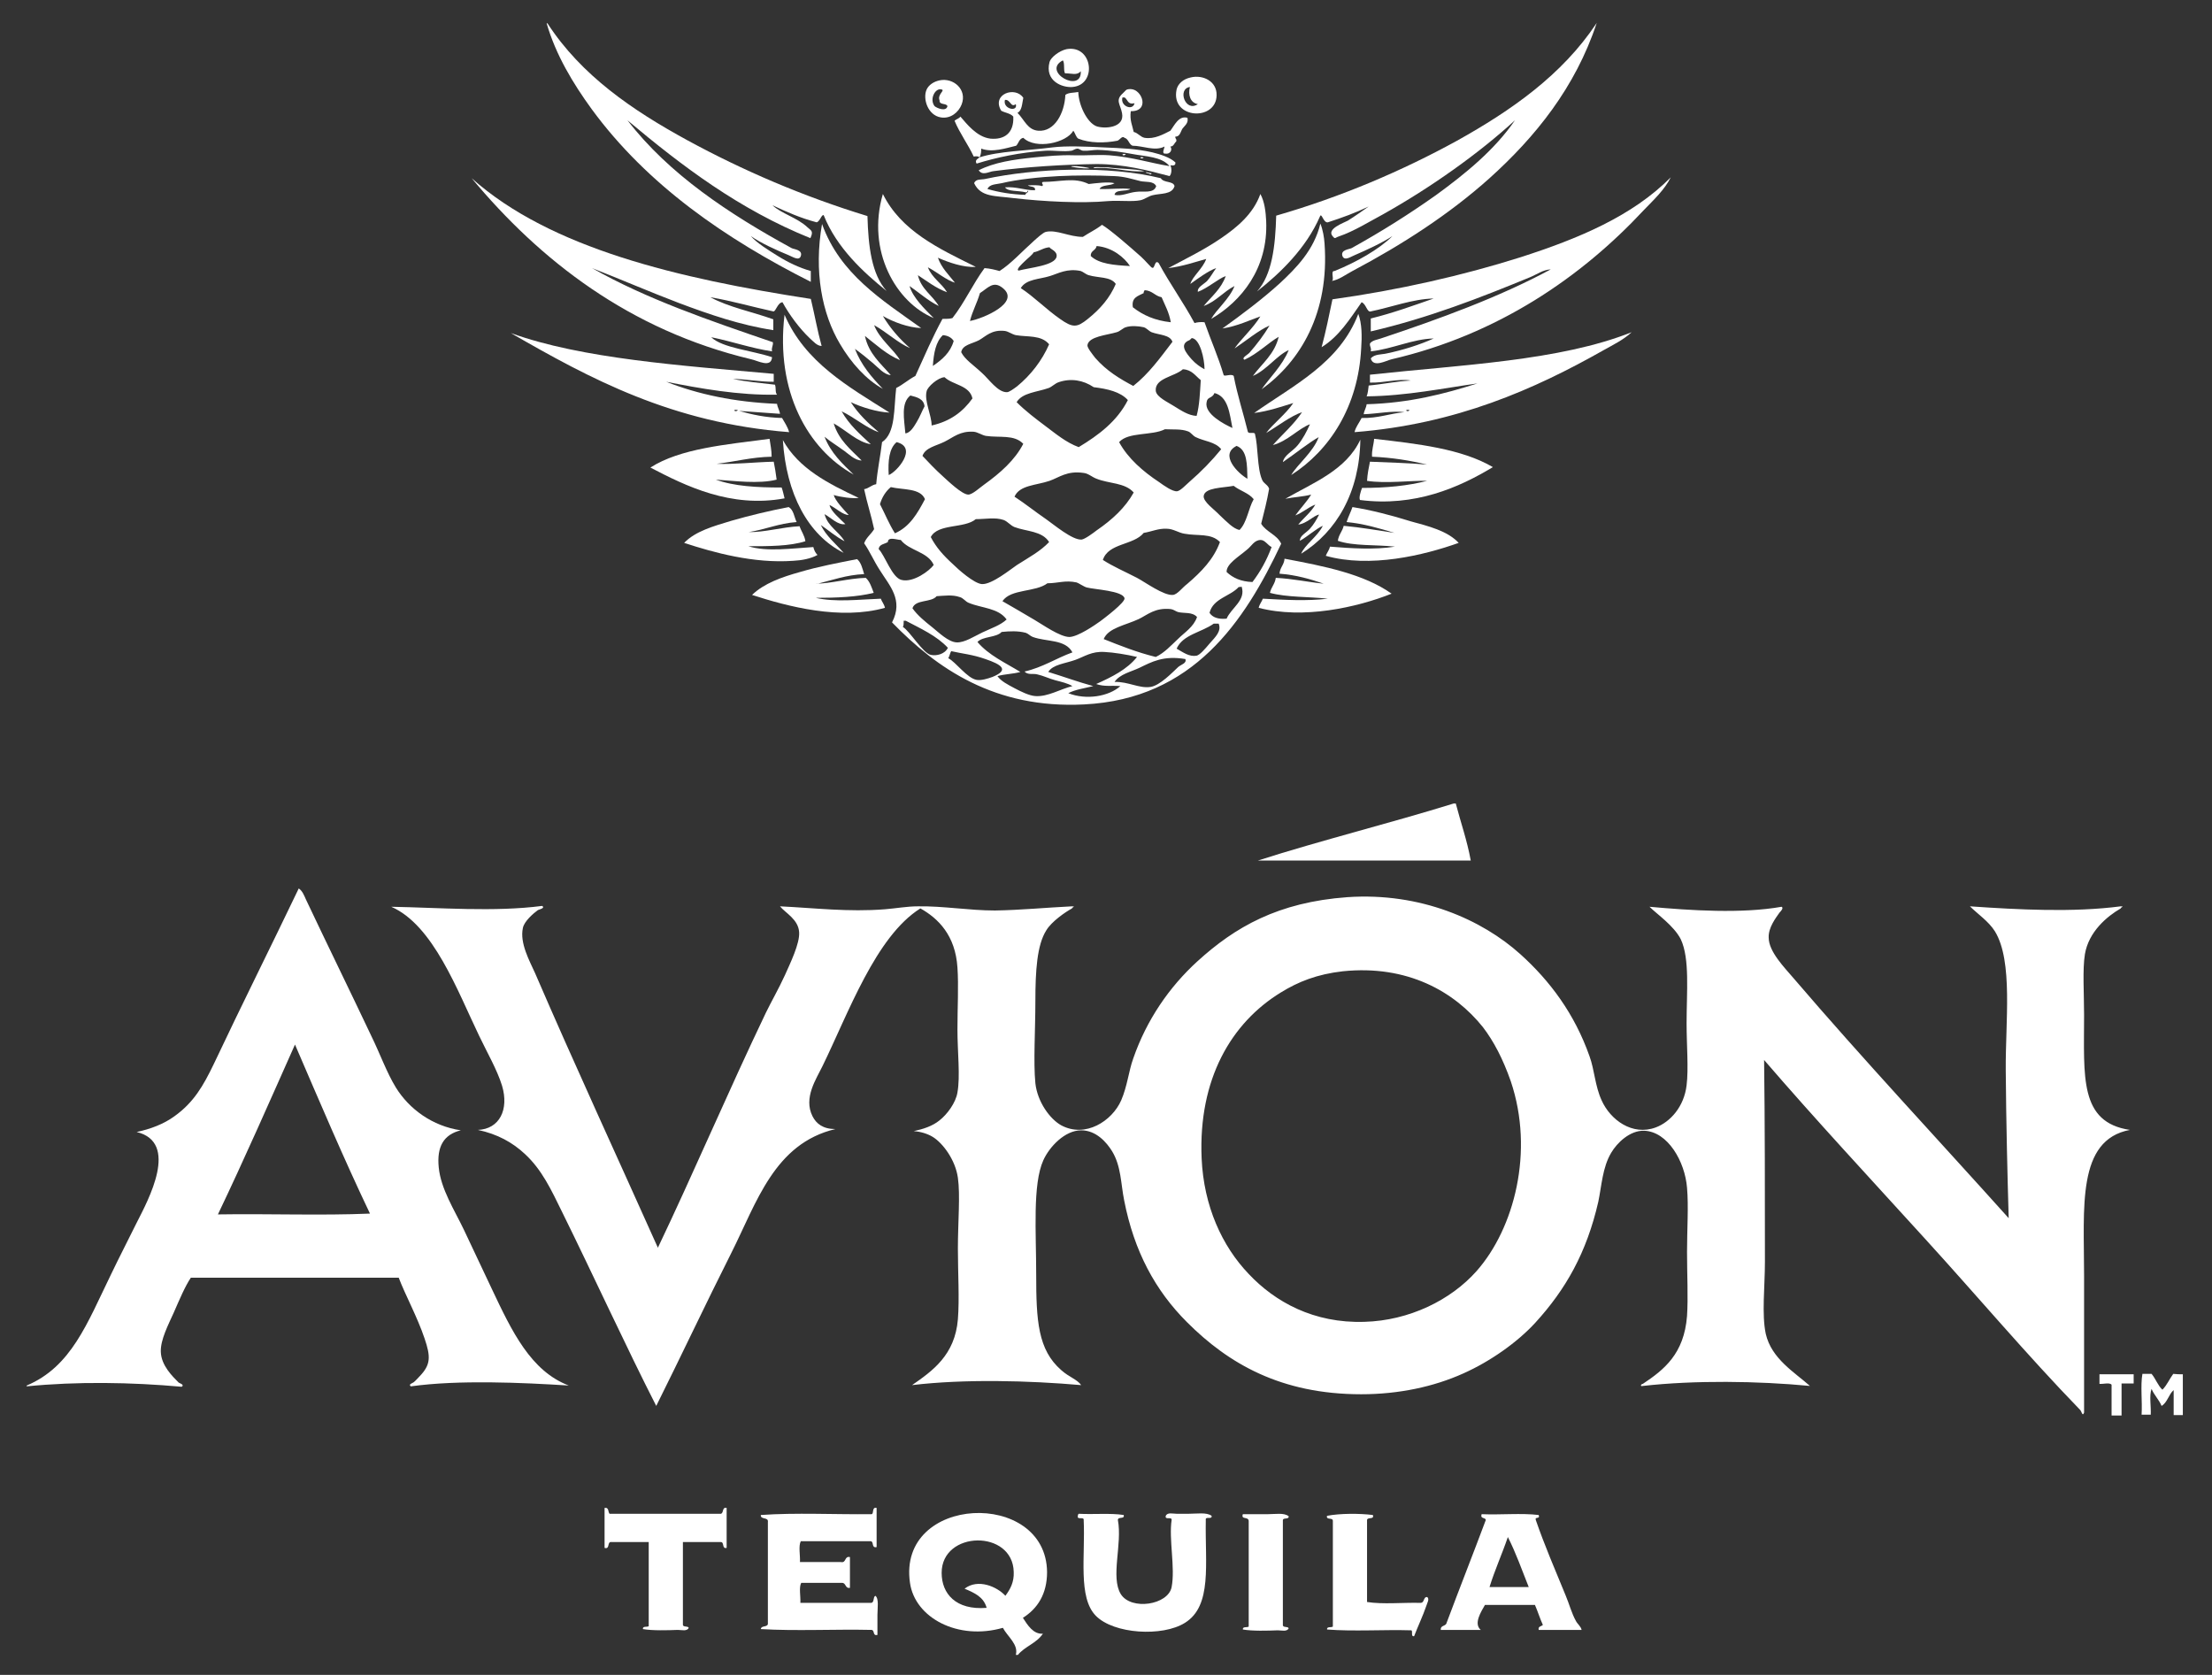
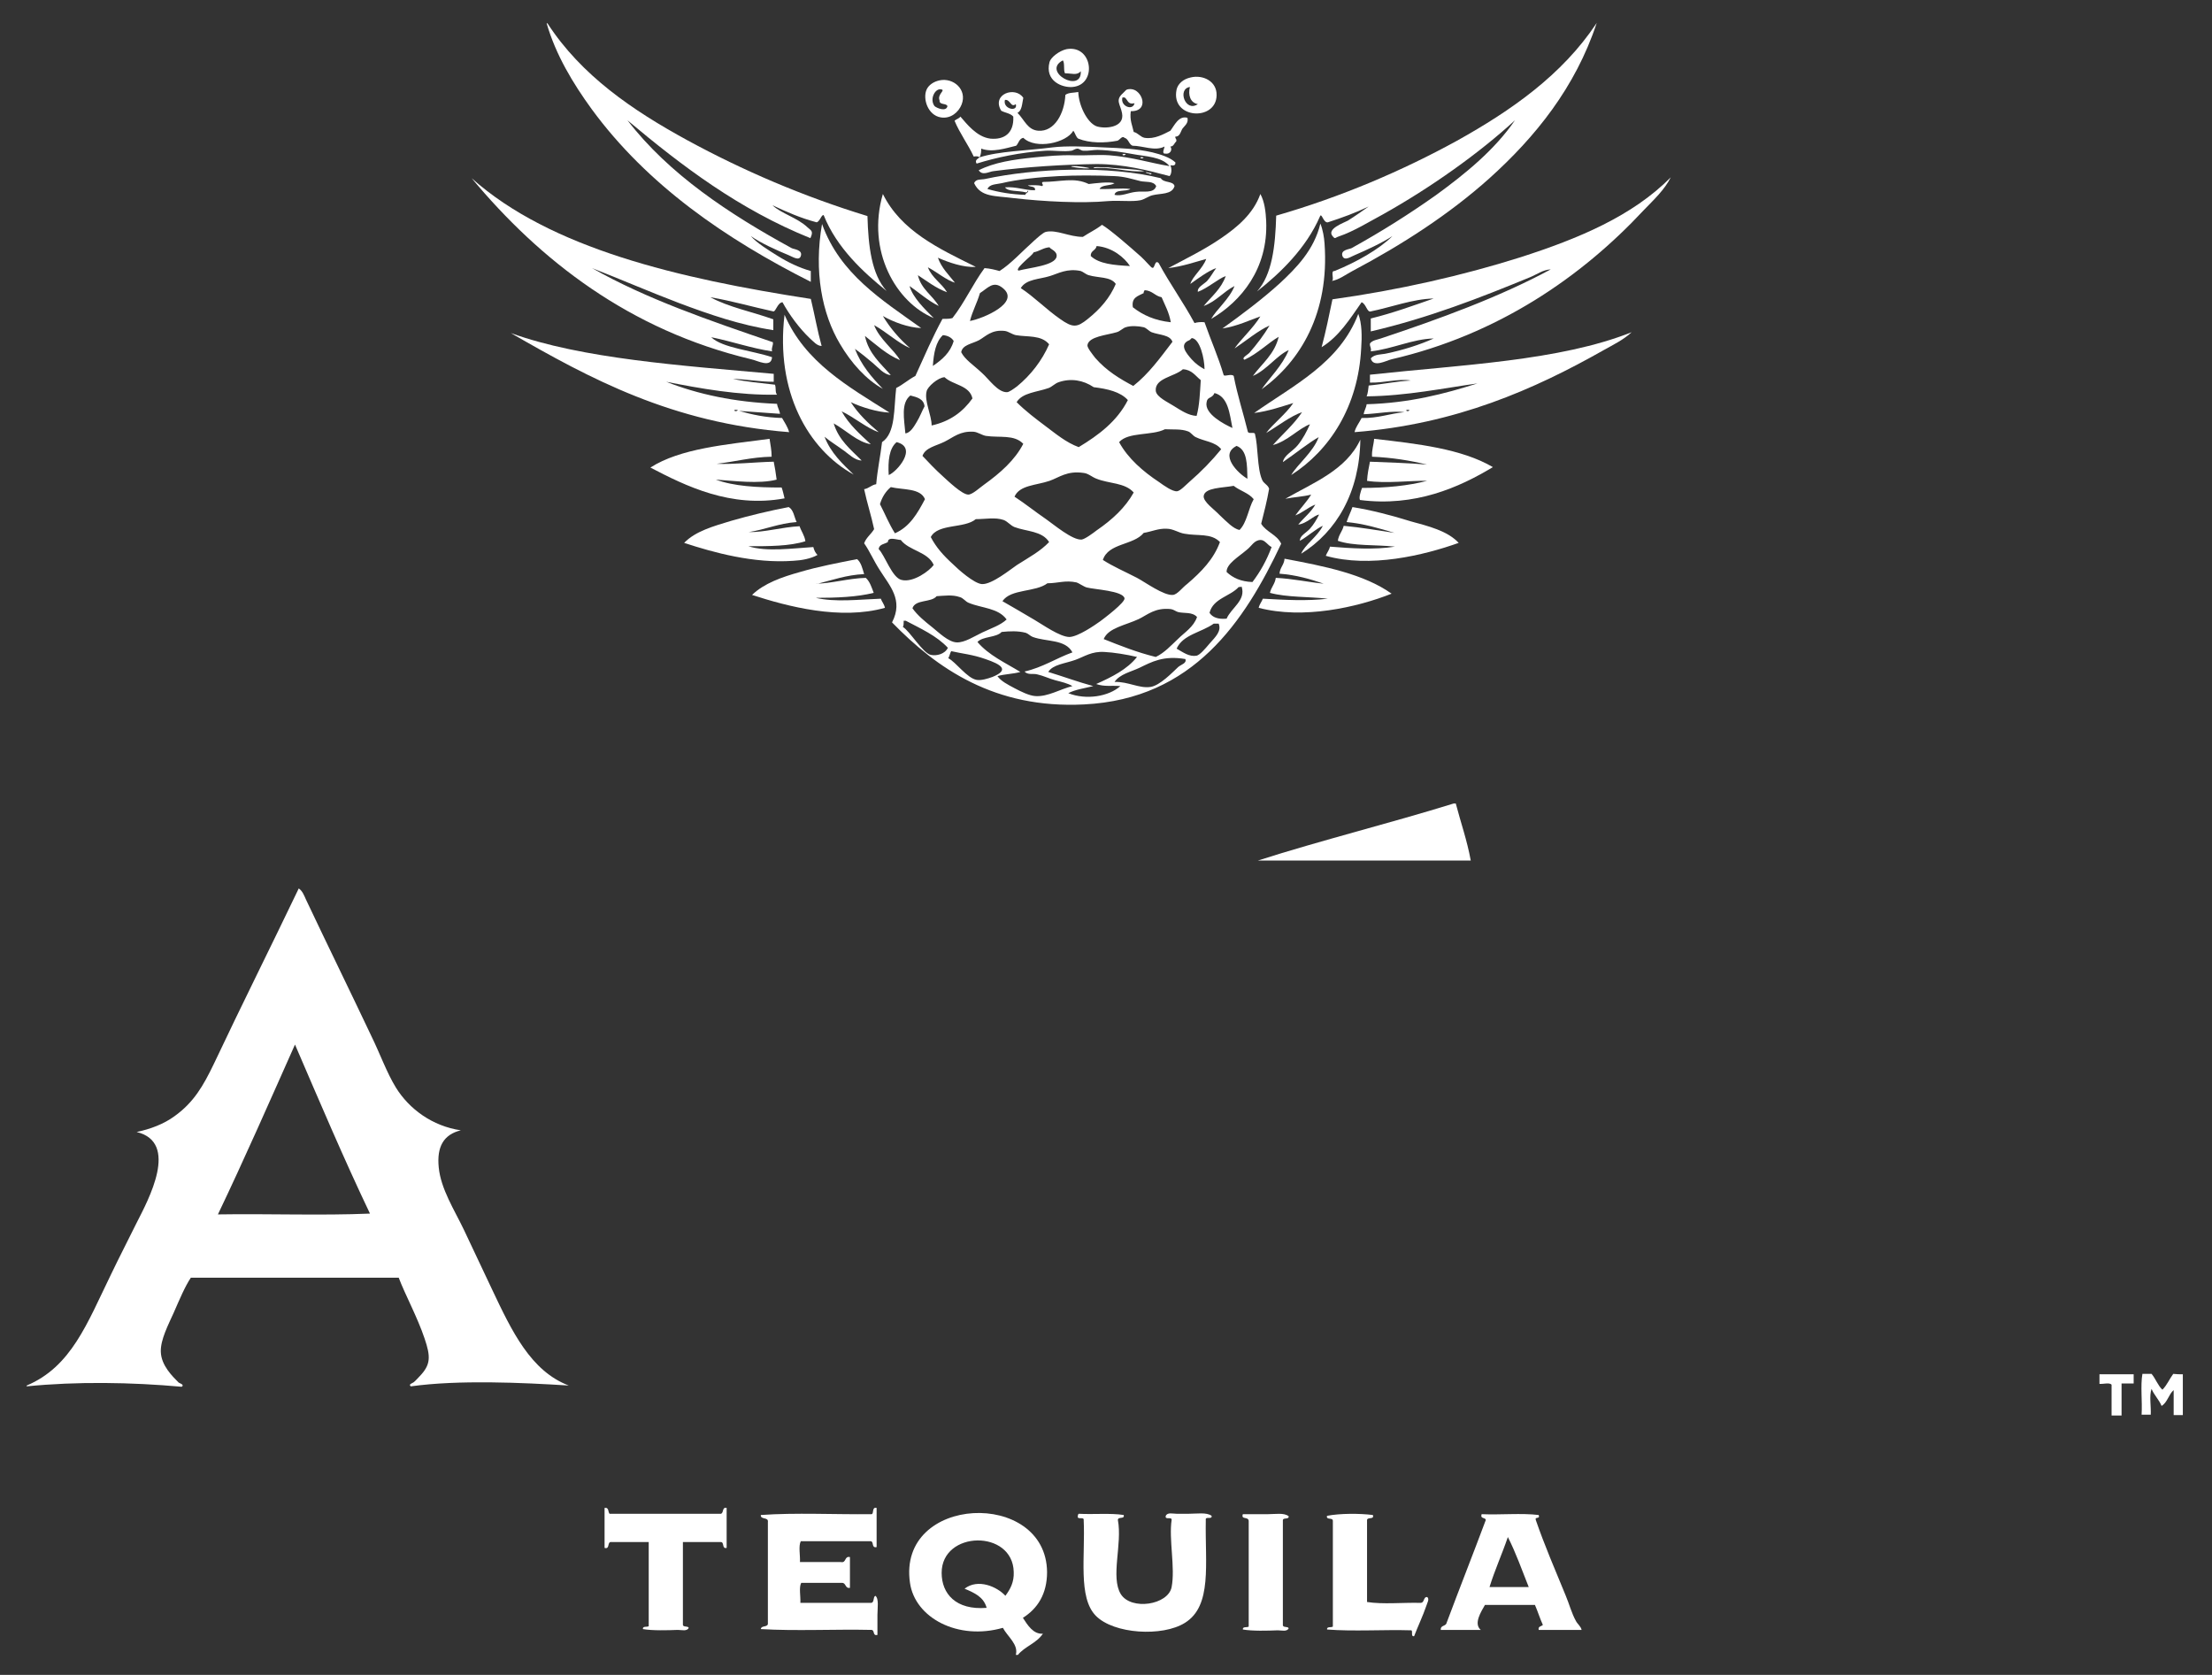
<svg xmlns="http://www.w3.org/2000/svg" width="70" height="53" viewBox="0 0 70 53" fill="none">
  <rect x="0" y="0" width="70" height="53" fill="#333333" stroke="none" />
  <g clip-path="url(#clip0_1691_3049)">
    <path fill-rule="evenodd" clip-rule="evenodd" d="M33.754 1.555C34.584 1.41 34.729 2.688 33.938 2.753C33.622 2.78 33.055 2.569 33.213 1.963C33.252 1.818 33.516 1.607 33.754 1.555ZM34.202 2.253C34.083 2.398 33.912 2.319 33.701 2.319C33.648 2.213 33.701 2.002 33.635 1.91C32.949 2.266 34.241 2.977 34.202 2.253Z" fill="white" />
    <path fill-rule="evenodd" clip-rule="evenodd" d="M37.683 2.45C38.065 2.358 38.513 2.569 38.5 3.017C38.487 3.847 37.037 3.768 37.234 2.832C37.274 2.661 37.432 2.503 37.683 2.45ZM37.907 3.294C37.669 3.254 37.59 3.004 37.656 2.753C37.248 2.806 37.511 3.57 37.907 3.294Z" fill="white" />
    <path fill-rule="evenodd" clip-rule="evenodd" d="M29.733 2.543C30.168 2.45 30.616 2.832 30.431 3.307C30.339 3.544 30.089 3.768 29.772 3.715C29.363 3.649 29.192 3.122 29.324 2.832C29.39 2.688 29.548 2.582 29.733 2.543ZM29.575 3.359C29.654 3.425 29.944 3.544 29.983 3.359C29.944 3.254 29.72 3.333 29.733 3.175C29.654 2.991 29.917 2.859 29.799 2.832C29.601 2.767 29.403 3.135 29.575 3.359Z" fill="white" />
    <path fill-rule="evenodd" clip-rule="evenodd" d="M35.626 4.874C35.428 4.848 35.56 4.98 35.626 4.874V4.874Z" fill="white" />
    <path fill-rule="evenodd" clip-rule="evenodd" d="M36.193 4.98C35.995 4.94 36.127 5.072 36.193 4.98V4.98Z" fill="white" />
    <path fill-rule="evenodd" clip-rule="evenodd" d="M34.479 5.322C34.374 5.362 33.543 5.243 34.07 5.257C34.202 5.27 34.4 5.296 34.479 5.322Z" fill="white" />
    <path fill-rule="evenodd" clip-rule="evenodd" d="M36.219 5.415C35.718 5.467 35.204 5.27 34.611 5.322C34.584 5.257 34.927 5.309 35.059 5.296C35.428 5.349 35.877 5.336 36.219 5.415Z" fill="white" />
    <path fill-rule="evenodd" clip-rule="evenodd" d="M37.169 5.889C37.09 6.166 36.721 6.113 36.47 6.179C36.352 6.205 36.22 6.31 36.088 6.337C35.824 6.39 35.442 6.337 35.073 6.363C34.229 6.442 33.003 6.376 32.093 6.271C31.486 6.192 31.038 6.245 30.827 5.797C30.88 5.652 31.051 5.691 31.17 5.665C32.752 5.322 35.086 5.23 36.734 5.639C36.826 5.797 37.13 5.718 37.169 5.889ZM32.462 6.087C32.212 6.021 31.908 6.073 31.803 5.928C32.172 5.902 32.409 6.021 32.752 6.021C32.779 5.876 32.594 5.928 32.528 5.863C32.686 5.863 32.858 5.849 32.976 5.889C33.055 5.849 32.924 5.797 33.003 5.757C33.556 5.757 33.992 5.599 34.453 5.823C34.69 5.797 35.073 5.744 35.27 5.797C35.139 5.889 34.862 5.836 34.796 5.981C35.165 5.994 35.468 5.942 35.772 5.981C35.64 6.073 35.297 5.981 35.27 6.166C35.481 6.218 35.706 6.1 35.93 6.073C36.18 6.034 36.51 6.139 36.589 5.889C36.497 5.718 36.259 5.77 36.088 5.731C35.824 5.665 35.587 5.586 35.27 5.573C34.704 5.546 34.044 5.546 33.504 5.573C32.937 5.599 32.185 5.678 31.697 5.797C31.526 5.836 31.315 5.823 31.249 5.981C31.618 6.087 32.014 6.152 32.449 6.166C32.436 6.113 32.594 6.073 32.515 6.034C32.515 6.073 32.502 6.087 32.462 6.087Z" fill="white" />
    <path fill-rule="evenodd" clip-rule="evenodd" d="M36.668 8.326C37.024 8.985 37.446 9.564 37.801 10.223C37.881 10.197 37.999 10.184 38.118 10.197C38.316 10.763 38.553 11.29 38.724 11.87C38.764 11.923 38.962 11.817 39.041 11.896C39.16 12.515 39.344 13.069 39.489 13.662C39.516 13.741 39.687 13.662 39.713 13.727C39.819 14.136 39.779 14.808 39.938 15.177C39.99 15.309 40.122 15.335 40.162 15.466C40.096 15.849 40.004 16.204 39.911 16.573C40.069 16.837 40.412 16.916 40.544 17.206C39.384 19.669 37.762 22.119 34.307 22.291C31.473 22.436 29.64 21.145 28.229 19.695C28.598 18.984 28.15 18.536 27.847 18.049C27.649 17.746 27.517 17.43 27.346 17.192C27.412 17.008 27.57 16.902 27.662 16.744C27.57 16.31 27.438 15.915 27.346 15.48C27.504 15.453 27.57 15.348 27.728 15.322C27.768 14.861 27.86 14.439 27.913 13.991C28.348 13.701 28.282 12.924 28.361 12.278C28.572 12.173 28.743 12.015 28.968 11.896C29.244 11.29 29.508 10.671 29.825 10.091C29.943 10.091 30.062 10.091 30.141 10.065C30.523 9.578 30.787 8.985 31.156 8.484C31.341 8.497 31.486 8.537 31.631 8.576C31.987 8.352 32.343 7.957 32.712 7.628C32.831 7.522 33.002 7.364 33.094 7.338C33.437 7.259 33.833 7.496 34.268 7.496C34.466 7.364 34.69 7.259 34.874 7.114C35.138 7.272 35.745 7.799 36.114 8.128C36.233 8.234 36.43 8.471 36.457 8.471C36.549 8.524 36.536 8.194 36.668 8.326ZM34.703 7.786C34.677 7.931 34.505 7.931 34.518 8.102C34.782 8.352 35.257 8.392 35.758 8.418C35.586 8.155 35.204 7.825 34.703 7.786ZM32.712 7.984C32.659 8.076 32.528 8.168 32.422 8.273C32.356 8.339 32.132 8.537 32.237 8.563C32.567 8.471 33.398 8.405 33.437 8.115C33.464 7.944 33.226 7.878 33.213 7.825C33.015 7.839 32.91 7.944 32.712 7.984ZM34.453 8.708C34.36 8.682 34.281 8.603 34.202 8.576C33.767 8.484 33.49 8.655 33.226 8.735C32.897 8.84 32.475 8.827 32.303 9.117C32.725 9.393 33.108 9.788 33.543 10.091C33.952 10.381 34.083 10.368 34.426 10.091C34.822 9.775 35.125 9.42 35.309 8.985C35.151 8.748 34.756 8.8 34.453 8.708ZM31.736 9.117C31.433 8.866 31.262 9.117 31.011 9.275C30.919 9.591 30.774 9.841 30.695 10.157C31.117 10.078 32.303 9.578 31.736 9.117ZM36.76 9.406C36.549 9.367 36.47 9.196 36.219 9.182C36.219 9.222 36.18 9.222 36.193 9.275C36.022 9.367 35.797 9.406 35.85 9.723C36.167 9.973 36.549 10.144 37.05 10.197C36.997 9.881 36.865 9.657 36.76 9.406ZM36.444 10.513C36.351 10.473 36.285 10.381 36.193 10.355C36.022 10.315 35.784 10.302 35.626 10.355C35.534 10.381 35.441 10.487 35.336 10.513C35.033 10.605 34.453 10.645 34.413 10.921C34.4 11.001 34.571 11.211 34.663 11.33C35.02 11.738 35.441 11.989 35.863 12.213C36.351 11.831 36.72 11.317 37.103 10.816C37.024 10.592 36.694 10.605 36.444 10.513ZM32.145 10.605C32.026 10.579 31.908 10.487 31.802 10.473C31.38 10.421 31.196 10.645 30.985 10.763C30.761 10.882 30.457 10.908 30.418 11.145C30.537 11.383 30.813 11.554 31.077 11.804C31.288 11.989 31.578 12.423 31.868 12.41C31.934 12.41 32.079 12.305 32.185 12.226C32.62 11.87 32.976 11.409 33.2 10.895C32.949 10.592 32.514 10.671 32.145 10.605ZM29.838 10.605C29.614 10.816 29.548 11.172 29.521 11.58C29.811 11.383 30.075 11.159 30.18 10.79C30.115 10.684 29.996 10.618 29.838 10.605ZM37.709 10.697C37.722 10.697 37.657 10.75 37.643 10.763C37.3 10.895 37.538 11.172 37.709 11.369C37.841 11.514 37.973 11.607 38.118 11.685C38.118 11.356 37.973 10.711 37.709 10.697ZM36.575 12.371C36.602 12.568 36.958 12.726 37.142 12.845C37.38 12.99 37.604 13.148 37.867 13.161C37.96 12.832 37.973 12.423 37.999 12.028C37.828 11.896 37.722 11.699 37.432 11.685C37.169 11.923 36.536 11.962 36.575 12.371ZM29.89 11.936C29.68 11.949 29.35 12.239 29.323 12.384C29.244 12.687 29.482 13.135 29.482 13.464C30.075 13.332 30.471 13.029 30.774 12.608C30.681 12.186 30.154 12.186 29.89 11.936ZM34.611 12.252C34.281 12.028 33.886 11.962 33.503 12.094C33.385 12.133 33.292 12.239 33.187 12.278C32.818 12.41 32.356 12.423 32.172 12.726C32.448 13.003 32.778 13.253 33.094 13.49C33.411 13.727 33.74 14.004 34.136 14.149C34.769 13.767 35.349 13.332 35.692 12.66C35.455 12.397 35.046 12.305 34.611 12.252ZM38.434 12.437C38.355 12.621 38.21 12.542 38.184 12.726C38.105 13.095 38.738 13.425 39.001 13.543C38.909 13.082 38.87 12.555 38.434 12.437ZM29.007 13.359C29.113 13.187 29.178 13.003 29.258 12.858C29.231 12.621 29.02 12.568 28.809 12.515C28.506 12.753 28.611 13.253 28.651 13.714C28.809 13.701 28.928 13.49 29.007 13.359ZM37.841 13.833C37.749 13.793 37.683 13.675 37.591 13.649C37.38 13.569 37.129 13.596 36.865 13.583C36.457 13.793 35.705 13.662 35.415 13.991C35.692 14.505 36.18 14.926 36.681 15.256C36.826 15.361 37.103 15.559 37.248 15.546C37.353 15.532 37.511 15.361 37.63 15.256C38.026 14.913 38.355 14.571 38.645 14.215C38.461 13.978 38.105 13.965 37.841 13.833ZM31.196 13.793C31.064 13.767 30.945 13.675 30.813 13.662C30.378 13.635 30.18 13.833 29.89 13.978C29.627 14.11 29.284 14.162 29.192 14.426C29.403 14.65 29.587 14.847 29.851 15.085C29.983 15.203 30.444 15.651 30.642 15.651C30.774 15.651 31.011 15.427 31.143 15.335C31.657 14.966 32.119 14.557 32.382 14.044C32.092 13.741 31.631 13.859 31.196 13.793ZM28.374 13.991C28.137 14.189 28.097 14.584 28.124 15.032C28.374 14.94 29.06 14.162 28.374 13.991ZM39.133 14.11C38.58 14.386 39.173 14.979 39.476 15.15C39.463 14.702 39.476 14.241 39.133 14.11ZM34.703 15.15C34.558 15.098 34.439 14.979 34.294 14.966C33.767 14.887 33.516 15.111 33.213 15.216C32.791 15.361 32.264 15.348 32.105 15.717C32.448 15.941 32.738 16.178 33.121 16.441C33.332 16.586 33.938 17.1 34.228 17.074C34.334 17.061 34.584 16.876 34.703 16.784C35.204 16.441 35.613 16.059 35.877 15.585C35.6 15.269 35.099 15.309 34.703 15.15ZM39.041 15.374C38.685 15.44 38.131 15.427 38.092 15.691C38.065 15.875 38.434 16.125 38.593 16.297C38.83 16.52 39.028 16.731 39.225 16.771C39.463 16.534 39.502 16.099 39.674 15.796C39.516 15.598 39.239 15.532 39.041 15.374ZM28.19 15.414C28.031 15.546 27.913 15.73 27.847 15.954C28.005 16.257 28.137 16.586 28.321 16.876C28.796 16.665 29.033 16.244 29.271 15.796C29.126 15.44 28.572 15.506 28.19 15.414ZM32.105 16.679C31.974 16.626 31.895 16.507 31.763 16.455C31.499 16.362 31.183 16.428 30.879 16.428C30.523 16.731 29.68 16.56 29.455 16.995C29.627 17.324 29.851 17.574 30.154 17.851C30.312 18.009 30.827 18.47 31.077 18.483C31.393 18.497 31.987 18.009 32.185 17.877C32.58 17.627 32.923 17.443 33.2 17.153C32.976 16.797 32.488 16.823 32.105 16.679ZM37.485 16.889C37.3 16.863 37.129 16.731 36.918 16.731C36.654 16.718 36.444 16.823 36.193 16.863C35.877 17.258 35.072 17.179 34.901 17.719C35.23 17.93 35.573 18.075 35.982 18.286C36.233 18.418 36.826 18.852 37.116 18.826C37.261 18.813 37.419 18.589 37.564 18.483C38.026 18.088 38.408 17.693 38.606 17.153C38.329 16.863 37.907 16.968 37.485 16.889ZM28.506 17.087C28.401 17.087 28.097 16.968 28.097 17.153C27.992 17.219 27.82 17.219 27.807 17.377C28.005 17.574 28.229 18.286 28.532 18.352C28.902 18.444 29.416 18.062 29.548 17.877C29.363 17.456 28.77 17.43 28.506 17.087ZM39.898 17.087C39.687 17.087 39.608 17.285 39.45 17.403C39.186 17.627 38.804 17.851 38.817 18.101C39.015 18.286 39.265 18.404 39.634 18.418C39.885 18.088 40.083 17.733 40.241 17.311C40.122 17.258 40.03 17.087 39.898 17.087ZM32.738 19.616C32.989 19.761 33.543 20.157 33.846 20.157C34.123 20.143 34.637 19.788 34.822 19.656C34.927 19.577 35.613 19.063 35.586 18.931C35.534 18.694 34.637 18.655 34.387 18.589C34.294 18.562 34.123 18.444 34.07 18.431C33.714 18.352 33.477 18.457 33.147 18.457C32.765 18.747 31.987 18.628 31.723 19.024C32.026 19.195 32.356 19.392 32.738 19.616ZM39.199 18.576C38.922 18.879 38.395 18.931 38.276 19.392C38.368 19.537 38.553 19.603 38.817 19.577C38.962 19.234 39.437 18.997 39.291 18.562C39.265 18.576 39.225 18.576 39.199 18.576ZM30.655 19.076C30.55 19.037 30.484 18.918 30.365 18.892C30.141 18.813 29.877 18.852 29.64 18.866C29.468 19.076 28.968 18.958 28.875 19.248C29.033 19.471 29.258 19.656 29.508 19.854C29.706 20.012 30.009 20.315 30.273 20.328C30.523 20.341 30.84 20.13 31.09 20.012C31.367 19.88 31.657 19.788 31.855 19.603C31.591 19.234 31.064 19.248 30.655 19.076ZM37.274 19.366C37.195 19.34 37.142 19.287 37.05 19.274C36.549 19.221 36.312 19.458 36.035 19.59C35.613 19.788 35.072 19.867 34.927 20.223C35.455 20.433 35.982 20.644 36.575 20.789C36.852 20.657 37.063 20.42 37.274 20.223C37.485 20.012 37.775 19.84 37.881 19.524C37.722 19.353 37.472 19.419 37.274 19.366ZM28.572 19.84C28.783 19.959 29.205 20.67 29.455 20.723C29.64 20.763 29.904 20.697 29.996 20.499C29.64 20.117 29.139 19.893 28.664 19.643C28.638 19.643 28.625 19.643 28.598 19.643C28.598 19.722 28.598 19.801 28.572 19.84ZM38.408 19.735C38.026 20.012 37.432 20.078 37.235 20.526C37.446 20.644 37.63 20.789 37.867 20.749C37.973 20.723 38.131 20.539 38.276 20.367C38.474 20.143 38.659 19.972 38.566 19.735C38.514 19.735 38.461 19.735 38.408 19.735ZM32.686 20.157C32.607 20.13 32.541 20.051 32.462 20.025C32.211 19.959 31.947 19.972 31.697 19.998C31.525 20.183 31.104 20.13 30.932 20.315C31.288 20.736 31.816 20.973 32.29 21.263C32.066 21.329 31.789 21.329 31.565 21.395C31.67 21.553 31.908 21.672 32.105 21.777C32.303 21.882 32.567 22.014 32.765 22.027C33.16 22.054 33.556 21.803 33.938 21.711C33.78 21.619 33.596 21.579 33.398 21.527C33.2 21.474 33.015 21.382 32.831 21.342C32.699 21.303 32.528 21.369 32.422 21.25C33.002 21.118 33.424 20.828 33.938 20.644C33.714 20.223 33.121 20.315 32.686 20.157ZM30.906 21.514C31.051 21.54 31.262 21.474 31.407 21.421C31.96 21.197 31.684 21.026 31.183 20.855C30.774 20.71 30.444 20.684 30.101 20.605C30.062 20.67 30.049 20.763 30.009 20.828C30.26 20.96 30.602 21.461 30.906 21.514ZM34.953 20.631C34.545 20.605 34.321 20.776 34.031 20.881C33.701 21 33.319 21.026 33.173 21.263C33.648 21.408 34.11 21.579 34.597 21.711C34.334 21.777 34.031 21.817 33.806 21.935C34.373 22.159 35.085 22.041 35.455 21.711C35.164 21.685 34.953 21.738 34.69 21.645C35.191 21.421 35.666 21.184 35.982 20.789C35.652 20.71 35.23 20.644 34.953 20.631ZM36.061 21.131C35.784 21.263 35.441 21.329 35.27 21.579C35.705 21.566 36.048 21.79 36.404 21.738C36.707 21.698 37.116 21.263 37.287 21.105C37.38 21.026 37.564 20.987 37.511 20.855C36.813 20.736 36.444 20.947 36.061 21.131Z" fill="white" />
    <path fill-rule="evenodd" clip-rule="evenodd" d="M24.353 13.886C24.379 14.07 24.419 14.241 24.419 14.452C23.773 14.465 23.272 14.61 22.678 14.676C23.193 14.702 23.892 14.623 24.485 14.61C24.524 14.795 24.551 14.979 24.577 15.177C24.023 15.322 23.219 15.216 22.652 15.177C23.219 15.387 23.957 15.427 24.735 15.427C24.775 15.532 24.801 15.664 24.828 15.77C23.127 16.086 21.69 15.374 20.582 14.795C21.531 14.189 22.968 14.07 24.353 13.886Z" fill="white" />
    <path fill-rule="evenodd" clip-rule="evenodd" d="M47.243 14.781C46.175 15.427 44.777 16.046 43.037 15.822C42.997 15.743 43.063 15.546 43.102 15.44C43.867 15.44 44.553 15.374 45.159 15.216C44.645 15.203 43.854 15.308 43.261 15.216C43.274 14.992 43.313 14.808 43.353 14.61C43.96 14.637 44.579 14.65 45.159 14.702C44.619 14.571 44.052 14.479 43.419 14.452C43.406 14.228 43.472 14.083 43.485 13.886C44.869 14.044 46.254 14.202 47.243 14.781Z" fill="white" />
    <path fill-rule="evenodd" clip-rule="evenodd" d="M46.003 25.426C46.029 25.426 46.042 25.426 46.069 25.426C46.227 26.032 46.425 26.586 46.543 27.231C44.302 27.231 42.047 27.231 39.806 27.231C41.823 26.586 43.959 26.059 46.003 25.426Z" fill="white" />
    <path fill-rule="evenodd" clip-rule="evenodd" d="M0.844 43.87C0.844 43.857 0.844 43.844 0.844 43.844C2.255 43.251 2.756 41.881 3.507 40.34C3.784 39.76 4.061 39.233 4.325 38.693C4.694 37.968 5.683 36.15 4.325 35.821C4.76 35.728 5.182 35.571 5.524 35.32C6.131 34.885 6.434 34.358 6.764 33.673C7.634 31.829 8.61 29.879 9.454 28.114C9.572 28.193 9.625 28.338 9.678 28.456C10.363 29.905 11.075 31.355 11.761 32.804C12.025 33.344 12.236 33.937 12.526 34.411C12.948 35.096 13.686 35.636 14.583 35.768C14.042 35.9 13.818 36.282 13.884 36.941C13.95 37.626 14.385 38.297 14.675 38.904C14.978 39.549 15.268 40.155 15.558 40.774C16.204 42.144 16.798 43.383 17.998 43.844C16.534 43.752 14.517 43.659 13.001 43.87C12.908 43.804 13.066 43.765 13.093 43.739C13.159 43.686 13.211 43.62 13.277 43.554C13.633 43.185 13.633 42.935 13.436 42.355C13.211 41.683 12.816 40.959 12.618 40.432C10.429 40.432 8.227 40.432 6.039 40.432C5.854 40.708 5.683 41.117 5.498 41.538C5.327 41.92 5.076 42.395 5.089 42.777C5.103 43.212 5.459 43.554 5.656 43.752C5.67 43.765 5.854 43.818 5.749 43.883C4.153 43.739 2.426 43.712 0.844 43.87ZM6.896 38.429C8.491 38.403 10.166 38.469 11.708 38.403C10.878 36.664 10.113 34.859 9.335 33.054C8.531 34.859 7.74 36.664 6.896 38.429Z" fill="white" />
-     <path fill-rule="evenodd" clip-rule="evenodd" d="M52.2 28.694C53.492 28.812 55.127 28.917 56.38 28.694C56.459 28.733 56.34 28.852 56.314 28.878C56.195 29.049 55.958 29.352 55.971 29.668C55.971 30.116 56.472 30.617 56.762 30.959C58.938 33.502 61.403 36.137 63.566 38.548C63.526 37.164 63.486 35.544 63.473 33.871C63.46 32.343 63.711 30.419 63.13 29.471C62.933 29.155 62.577 28.917 62.339 28.68C63.882 28.786 65.596 28.878 67.112 28.68C67.244 28.68 67.112 28.707 67.112 28.746C66.677 28.997 66.097 29.484 65.978 30.195C65.899 30.683 65.952 31.434 65.952 32.119C65.952 34.069 65.794 35.518 67.403 35.755C65.715 36.071 65.952 38.205 65.952 40.366C65.952 41.92 65.952 43.475 65.952 44.7C65.899 44.845 65.873 44.648 65.82 44.608C64.146 42.882 62.537 40.972 60.889 39.167C59.188 37.296 57.448 35.425 55.826 33.542C55.852 35.478 55.852 37.836 55.852 39.931C55.852 40.708 55.747 41.591 55.879 42.21C56.063 43.001 56.788 43.422 57.276 43.857C55.628 43.699 53.624 43.673 51.989 43.857C51.884 43.883 51.936 43.791 51.989 43.791C52.661 43.343 53.294 42.843 53.387 41.644C53.426 41.051 53.387 40.326 53.387 39.615C53.387 38.904 53.439 38.166 53.387 37.586C53.321 36.756 52.78 35.808 52.029 35.781C51.58 35.768 51.172 36.163 50.987 36.479C50.71 36.941 50.684 37.533 50.578 38.034C50.209 39.641 49.55 40.801 48.587 41.855C48.02 42.474 47.163 43.08 46.306 43.462C45.37 43.883 44.263 44.12 43.076 44.12C40.531 44.12 38.87 43.146 37.565 41.841C36.562 40.84 35.89 39.602 35.574 37.981C35.468 37.454 35.481 36.901 35.191 36.427C35.02 36.15 34.69 35.768 34.215 35.768C33.701 35.768 33.213 36.282 33.016 36.717C32.673 37.481 32.791 38.996 32.791 40.326C32.791 41.789 32.844 42.711 33.583 43.356C33.833 43.58 34.084 43.646 34.215 43.831C32.554 43.686 30.524 43.633 28.862 43.831C29.508 43.383 30.22 42.882 30.313 41.749C30.365 41.104 30.313 40.274 30.313 39.51C30.313 38.679 30.392 37.823 30.313 37.27C30.234 36.703 29.838 36.176 29.522 35.979C29.35 35.873 29.126 35.808 28.915 35.794C29.218 35.728 29.508 35.636 29.733 35.452C29.97 35.267 30.247 34.898 30.299 34.569C30.392 34.055 30.299 33.291 30.299 32.58C30.299 31.895 30.339 31.183 30.299 30.617C30.234 29.602 29.693 29.062 29.126 28.746C27.715 29.629 26.845 32.066 26.027 33.739C25.83 34.148 25.421 34.74 25.711 35.32C25.83 35.557 26.041 35.728 26.436 35.728C24.498 36.19 23.944 38.06 23.14 39.654C22.336 41.248 21.531 42.961 20.767 44.489C19.844 42.684 18.762 40.326 17.787 38.35C17.444 37.652 17.154 37.02 16.613 36.519C16.218 36.15 15.743 35.887 15.123 35.755C15.809 35.728 16.112 35.109 15.888 34.358C15.73 33.845 15.413 33.304 15.163 32.778C14.477 31.355 13.713 29.273 12.381 28.694C13.884 28.72 15.651 28.865 17.154 28.667C17.273 28.733 17.048 28.786 17.022 28.799C16.877 28.904 16.587 29.155 16.547 29.365C16.442 29.84 16.758 30.406 16.93 30.788C18.169 33.66 19.593 36.743 20.819 39.483C21.927 37.164 23.048 34.53 24.234 32.053C24.406 31.697 24.643 31.289 24.841 30.854C24.999 30.498 25.316 29.853 25.289 29.497C25.263 29.089 24.854 28.891 24.683 28.68C25.79 28.733 26.845 28.865 28.005 28.773C28.348 28.746 28.704 28.68 29.047 28.68C29.851 28.667 30.669 28.812 31.486 28.812C32.304 28.799 33.095 28.72 33.925 28.68C34.057 28.68 33.925 28.707 33.925 28.746C33.728 28.852 33.279 29.155 33.108 29.444C32.818 29.905 32.765 30.709 32.765 31.684C32.765 32.593 32.699 33.608 32.765 34.279C32.831 34.872 33.227 35.412 33.583 35.61C34.347 36.018 35.191 35.478 35.481 34.819C35.679 34.358 35.719 33.884 35.864 33.489C36.285 32.277 36.998 31.236 37.894 30.419C39.081 29.339 40.439 28.549 42.641 28.39C44.948 28.232 46.9 29.102 48.113 30.195C49.049 31.038 49.827 32.079 50.301 33.423C50.46 33.858 50.473 34.358 50.684 34.819C50.961 35.439 51.659 35.953 52.398 35.676C52.859 35.505 53.294 35.017 53.373 34.345C53.439 33.818 53.373 33.067 53.373 32.382C53.373 31.381 53.479 30.34 53.189 29.721C52.965 29.286 52.437 28.931 52.2 28.694ZM40.531 31.407C38.962 32.369 37.92 34.148 38.026 36.651C38.092 38.166 38.672 39.431 39.516 40.313C40.347 41.196 41.573 41.881 43.181 41.828C44.592 41.789 45.911 41.143 46.728 40.221C47.915 38.877 48.561 36.44 47.809 34.214C47.559 33.502 47.269 32.949 46.926 32.501C46.029 31.381 44.539 30.525 42.496 30.735C41.678 30.828 41.085 31.065 40.531 31.407Z" fill="white" />
    <path fill-rule="evenodd" clip-rule="evenodd" d="M66.439 43.488C66.796 43.488 67.151 43.488 67.521 43.488C67.521 43.58 67.521 43.673 67.521 43.778C67.389 43.778 67.27 43.778 67.138 43.778C67.138 44.12 67.138 44.45 67.138 44.792C67.033 44.792 66.927 44.792 66.822 44.792C66.822 44.463 66.822 44.134 66.822 43.818C66.756 43.739 66.558 43.804 66.439 43.791C66.439 43.673 66.439 43.58 66.439 43.488Z" fill="white" />
    <path fill-rule="evenodd" clip-rule="evenodd" d="M69.077 43.488C69.077 43.923 69.077 44.358 69.077 44.779C68.985 44.779 68.892 44.779 68.787 44.779C68.787 44.516 68.787 44.252 68.787 43.989C68.629 44.12 68.589 44.384 68.404 44.489C68.325 44.292 68.167 44.147 68.088 43.949C68.009 44.16 68.075 44.503 68.062 44.766C67.969 44.766 67.877 44.766 67.772 44.766C67.798 44.344 67.732 43.844 67.798 43.475C67.89 43.475 67.983 43.475 68.088 43.475C68.22 43.633 68.286 43.844 68.431 43.976C68.576 43.831 68.655 43.633 68.774 43.475C68.879 43.488 68.972 43.488 69.077 43.488Z" fill="white" />
    <path fill-rule="evenodd" clip-rule="evenodd" d="M19.132 47.717C19.277 47.691 19.237 47.849 19.29 47.902C20.45 47.902 21.611 47.902 22.771 47.902C22.929 47.928 22.824 47.678 22.995 47.717C22.995 48.139 22.995 48.56 22.995 48.982C22.837 49.021 22.929 48.797 22.811 48.797C22.415 48.797 22.006 48.797 21.611 48.797C21.611 49.667 21.611 50.55 21.611 51.419C21.624 51.498 21.769 51.445 21.795 51.511C21.742 51.63 21.571 51.577 21.452 51.577C21.123 51.59 20.648 51.603 20.345 51.551C20.332 51.445 20.477 51.498 20.529 51.459C20.529 50.576 20.529 49.693 20.529 48.797C20.134 48.797 19.752 48.797 19.356 48.797C19.198 48.771 19.316 49.035 19.132 48.982C19.132 48.56 19.132 48.139 19.132 47.717Z" fill="white" />
    <path fill-rule="evenodd" clip-rule="evenodd" d="M27.741 47.717C27.741 48.126 27.741 48.534 27.741 48.956C27.57 48.995 27.662 48.784 27.557 48.771C26.818 48.771 26.08 48.771 25.341 48.771C25.262 48.929 25.328 49.219 25.315 49.43C25.75 49.43 26.185 49.43 26.607 49.43C26.792 49.469 26.713 49.232 26.897 49.272C26.897 49.601 26.897 49.93 26.897 50.246C26.739 50.273 26.779 50.088 26.647 50.088C26.212 50.088 25.777 50.088 25.355 50.088C25.276 50.233 25.341 50.523 25.328 50.721C26.08 50.721 26.831 50.721 27.57 50.721C27.675 50.708 27.622 50.536 27.702 50.497C27.82 50.589 27.767 50.892 27.767 51.103C27.767 51.327 27.767 51.551 27.767 51.735C27.609 51.775 27.688 51.59 27.583 51.577C26.423 51.551 25.183 51.617 24.076 51.551C24.089 51.432 24.273 51.498 24.3 51.393C24.3 50.312 24.3 49.245 24.3 48.165C24.326 47.994 24.062 48.099 24.076 47.941C25.183 47.862 26.423 47.928 27.583 47.915C27.662 47.901 27.583 47.678 27.741 47.717Z" fill="white" />
    <path fill-rule="evenodd" clip-rule="evenodd" d="M32.212 52.368C32.185 52.368 32.172 52.368 32.146 52.368C32.238 52.038 31.882 51.788 31.737 51.511C30.313 51.92 28.955 51.195 28.797 50.089C28.388 47.296 33.108 47.111 33.135 49.746C33.135 50.444 32.831 50.905 32.37 51.195C32.515 51.419 32.699 51.722 33.003 51.696C32.805 51.999 32.422 52.104 32.212 52.368ZM32.08 49.746C32.053 48.389 29.799 48.428 29.799 49.772C29.799 50.431 30.247 50.958 31.223 50.879C31.13 50.536 30.84 50.405 30.524 50.273C30.946 49.944 31.552 50.207 31.816 50.497C31.974 50.286 32.093 50.062 32.08 49.746Z" fill="white" />
    <path fill-rule="evenodd" clip-rule="evenodd" d="M35.56 47.941C35.6 48.086 35.376 47.981 35.376 48.099C35.521 48.863 35.138 49.904 35.468 50.444C35.798 50.971 36.971 50.787 37.077 50.22C37.195 49.614 36.984 48.705 37.077 48.099C37.09 47.981 36.852 48.112 36.892 47.967C36.945 47.849 37.116 47.902 37.235 47.902C37.353 47.902 37.485 47.902 37.617 47.902C37.881 47.902 38.184 47.849 38.342 47.967C38.369 48.099 38.131 47.967 38.158 48.099C38.131 49.483 38.369 50.813 37.498 51.353C36.786 51.801 35.244 51.709 34.677 51.129C34.11 50.55 34.347 49.245 34.294 48.099C34.308 47.981 34.07 48.112 34.11 47.967C34.11 47.928 34.123 47.915 34.136 47.902C34.598 47.928 35.151 47.875 35.56 47.941Z" fill="white" />
    <path fill-rule="evenodd" clip-rule="evenodd" d="M39.331 47.915C39.516 47.915 39.858 47.915 40.122 47.915C40.359 47.915 40.636 47.862 40.781 47.981C40.794 48.099 40.597 48.007 40.597 48.112C40.597 49.219 40.597 50.326 40.597 51.432C40.61 51.511 40.755 51.459 40.781 51.525C40.728 51.643 40.557 51.59 40.438 51.59C40.109 51.603 39.634 51.617 39.331 51.564C39.318 51.459 39.463 51.511 39.516 51.472C39.516 50.352 39.516 49.232 39.516 48.126C39.502 47.981 39.265 48.099 39.331 47.915Z" fill="white" />
    <path fill-rule="evenodd" clip-rule="evenodd" d="M43.445 47.941C43.498 48.099 43.274 47.994 43.261 48.099C43.261 48.969 43.261 49.825 43.261 50.694C43.762 50.773 44.395 50.708 44.935 50.721C45.093 50.734 45.028 50.536 45.159 50.536C45.252 50.589 45.159 50.734 45.133 50.826C45.041 51.103 44.856 51.498 44.751 51.775C44.632 51.801 44.724 51.603 44.658 51.59C43.788 51.564 42.826 51.63 41.995 51.564C41.982 51.459 42.127 51.511 42.179 51.472C42.179 50.352 42.179 49.232 42.179 48.126C42.179 48.007 41.955 48.112 41.995 47.967C42.404 47.888 43.023 47.888 43.445 47.941Z" fill="white" />
    <path fill-rule="evenodd" clip-rule="evenodd" d="M46.887 47.915C47.48 47.941 48.152 47.875 48.693 47.941C48.746 48.086 48.561 47.981 48.601 48.099C48.878 48.903 49.22 49.693 49.55 50.497C49.656 50.747 49.735 51.05 49.867 51.287C49.919 51.393 50.025 51.459 50.051 51.577C49.603 51.577 49.141 51.577 48.693 51.577C48.667 51.459 48.772 51.472 48.825 51.419C48.733 51.221 48.667 50.998 48.574 50.787C48.047 50.787 47.52 50.787 46.992 50.787C46.873 50.998 46.623 51.38 46.86 51.577C46.438 51.577 46.016 51.577 45.594 51.577C45.581 51.419 45.753 51.472 45.779 51.353C46.188 50.26 46.61 49.193 47.019 48.099C47.005 48.007 46.834 48.073 46.887 47.915ZM47.137 50.22C47.546 50.22 47.955 50.22 48.377 50.22C48.166 49.693 47.968 49.127 47.717 48.639C47.533 49.179 47.309 49.667 47.137 50.22Z" fill="white" />
    <path fill-rule="evenodd" clip-rule="evenodd" d="M17.299 0.738C17.312 0.738 17.325 0.738 17.325 0.738C18.393 2.385 20.015 3.491 21.755 4.44C23.496 5.388 25.421 6.218 27.451 6.837C27.478 7.799 27.583 8.682 28.058 9.209C27.32 8.616 26.476 7.839 26.067 6.811C26.001 6.772 25.948 7.009 25.843 7.035C25.342 6.903 24.893 6.706 24.445 6.495C24.722 6.758 25.236 6.89 25.553 7.193C25.671 7.299 25.75 7.312 25.645 7.536C23.39 6.627 21.584 5.256 19.857 3.807C21.162 5.507 23.074 6.772 25.052 7.852C25.131 7.891 25.408 7.905 25.342 8.102C25.289 8.273 25.065 8.115 24.959 8.076C24.577 7.918 24.076 7.694 23.76 7.47C23.957 7.694 24.3 7.905 24.617 8.102C24.933 8.3 25.289 8.471 25.658 8.576C25.658 8.695 25.658 8.814 25.658 8.919C22.968 7.562 20.49 5.863 18.723 3.452C18.13 2.635 17.589 1.739 17.299 0.738Z" fill="white" />
    <path fill-rule="evenodd" clip-rule="evenodd" d="M50.525 0.738C49.853 2.767 48.587 4.334 47.137 5.639C45.858 6.785 44.368 7.746 42.799 8.576C42.575 8.695 42.377 8.853 42.139 8.893C42.245 8.866 42.087 8.563 42.232 8.576C42.917 8.3 43.642 7.891 44.065 7.47C43.748 7.681 43.234 7.918 42.865 8.076C42.759 8.115 42.548 8.273 42.482 8.102C42.416 7.905 42.693 7.891 42.772 7.852C43.722 7.325 44.579 6.785 45.436 6.179C46.398 5.48 47.308 4.73 47.941 3.807C46.807 4.848 45.291 5.928 43.761 6.785C43.366 6.995 42.838 7.325 42.364 7.483C42.245 7.522 42.258 7.575 42.179 7.483C41.955 7.246 42.535 7.048 42.654 6.982C42.904 6.824 43.089 6.692 43.313 6.534C42.904 6.732 42.469 6.89 42.021 7.035C41.876 7.061 41.823 6.706 41.77 6.851C41.335 7.852 40.518 8.642 39.779 9.222C40.254 8.695 40.359 7.799 40.386 6.824C42.443 6.231 44.381 5.401 46.108 4.453C47.835 3.491 49.431 2.371 50.512 0.751C50.512 0.738 50.512 0.738 50.525 0.738Z" fill="white" />
    <path fill-rule="evenodd" clip-rule="evenodd" d="M30.998 4.98C30.959 4.94 30.893 4.94 30.814 4.954C30.629 4.558 30.378 4.229 30.207 3.821C30.26 3.768 30.352 3.755 30.392 3.689C30.589 3.913 30.906 4.334 31.341 4.387C31.763 4.427 32.093 4.229 32.066 3.689C31.974 3.583 31.802 3.57 31.684 3.504C31.367 2.977 32.132 2.714 32.383 3.096C32.343 3.28 32.343 3.504 32.198 3.57C32.422 3.794 32.514 4.11 32.857 4.137C33.371 4.176 33.688 3.583 33.714 3.004C33.807 2.925 33.991 2.938 34.123 2.911C34.136 3.333 34.4 3.873 34.69 3.992C34.927 4.084 35.6 4.058 35.508 3.583C35.455 3.294 35.283 3.175 35.534 2.951C35.639 2.859 35.613 2.819 35.784 2.819C36.154 2.832 36.391 3.531 35.784 3.518C35.745 3.807 35.837 3.979 35.877 4.176C36.008 4.203 36.088 4.334 36.219 4.361C36.536 4.413 36.826 4.242 37.037 4.137C37.169 3.965 37.301 3.649 37.578 3.728C37.617 3.9 37.485 3.979 37.419 4.071C37.367 4.15 37.34 4.334 37.195 4.321C37.182 4.4 37.248 4.387 37.221 4.479C37.156 4.532 37.142 4.637 37.037 4.637C37.116 4.743 37.024 4.888 36.879 4.861C36.747 4.874 36.852 4.69 36.852 4.637C36.549 4.795 36.167 4.611 35.837 4.611C35.718 4.558 35.718 4.4 35.587 4.361C35.508 4.282 35.441 4.427 35.362 4.453C34.954 4.532 34.479 4.532 34.123 4.387C34.044 4.334 34.031 4.216 33.965 4.137C33.754 4.519 32.778 4.743 32.383 4.361C32.251 4.387 32.237 4.532 32.158 4.611C31.829 4.69 31.407 4.835 31.051 4.703C31.051 4.769 31.051 4.888 30.998 4.98C31.605 4.782 32.501 4.769 33.306 4.664C33.727 4.611 34.387 4.637 34.914 4.664C35.508 4.69 35.943 4.703 36.47 4.822C36.734 4.888 37.024 4.98 37.195 5.138C37.208 5.243 37.129 5.243 37.037 5.23C37.09 5.336 37.077 5.507 37.011 5.573C36.325 5.388 35.547 5.191 34.703 5.191C33.675 5.204 32.449 5.283 31.446 5.415C31.301 5.428 31.09 5.573 30.972 5.388C31.46 5.138 32.079 5.046 32.739 4.98C33.16 4.94 33.53 4.901 33.978 4.914C34.36 4.927 34.743 4.888 35.112 4.914C35.811 4.967 36.43 5.164 37.011 5.257C36.76 4.954 36.259 4.954 35.837 4.874C35.547 4.822 35.178 4.756 34.73 4.743C34.584 4.743 34.426 4.782 34.281 4.769C34.215 4.769 34.149 4.703 34.097 4.703C34.031 4.703 33.965 4.756 33.912 4.769C33.648 4.809 33.358 4.756 33.095 4.769C32.277 4.822 31.539 4.98 30.906 5.177C30.84 5.072 30.932 5.033 30.998 4.98ZM35.903 3.267C35.679 3.32 35.692 3.149 35.587 3.083C35.56 3.083 35.547 3.083 35.521 3.083C35.441 3.359 35.85 3.518 35.903 3.267ZM32.145 3.294C31.987 3.425 31.974 3.135 31.802 3.162C31.723 3.452 32.224 3.557 32.145 3.294Z" fill="white" />
    <path fill-rule="evenodd" clip-rule="evenodd" d="M36.285 5.48C36.219 5.401 36.378 5.494 36.444 5.48C36.417 5.573 36.351 5.454 36.285 5.48Z" fill="white" />
    <path fill-rule="evenodd" clip-rule="evenodd" d="M14.926 5.639C17.418 7.865 21.479 8.814 25.659 9.459C25.777 9.947 25.869 10.473 26.001 10.948C25.856 10.948 25.738 10.803 25.619 10.697C25.302 10.395 24.986 9.973 24.762 9.564C24.604 9.578 24.551 9.867 24.472 9.854C23.799 9.709 23.18 9.525 22.481 9.406C23.061 9.723 23.813 9.867 24.472 10.105C24.472 10.223 24.472 10.342 24.472 10.447C23.43 10.289 22.441 9.947 21.492 9.591C20.556 9.235 19.646 8.84 18.736 8.484C20.45 9.459 22.454 10.144 24.459 10.829C24.472 10.948 24.406 10.987 24.432 11.119C23.747 11.014 23.166 10.803 22.507 10.671C22.863 11.014 23.813 11.093 24.432 11.303C24.406 11.659 23.971 11.409 23.773 11.369C19.91 10.447 17.088 8.234 14.926 5.639Z" fill="white" />
    <path fill-rule="evenodd" clip-rule="evenodd" d="M52.872 5.612C52.675 6.007 52.332 6.324 52.015 6.653C50.051 8.761 47.401 10.592 44.038 11.369C43.867 11.409 43.458 11.646 43.379 11.343C43.498 11.198 43.722 11.224 43.88 11.185C44.394 11.079 44.935 10.908 45.37 10.711C44.711 10.724 44.078 11.04 43.379 11.119C43.406 11.001 43.34 10.974 43.353 10.869C43.432 10.763 43.59 10.75 43.696 10.711C45.555 10.091 47.44 9.406 49.075 8.524C48.825 8.537 48.64 8.682 48.416 8.774C46.847 9.42 45.199 10.065 43.379 10.487C43.379 10.355 43.379 10.21 43.379 10.078C44.078 9.907 44.724 9.67 45.37 9.446C44.711 9.459 44.025 9.723 43.379 9.854C43.26 9.894 43.234 9.617 43.089 9.564C42.72 10.091 42.377 10.645 41.823 10.987C41.955 10.5 42.061 9.973 42.166 9.472C44.249 9.182 46.28 8.721 48.113 8.142C49.959 7.549 51.659 6.837 52.872 5.612Z" fill="white" />
    <path fill-rule="evenodd" clip-rule="evenodd" d="M29.363 8.458C29.495 8.8 29.798 8.958 29.97 9.248C29.614 9.117 29.35 8.906 29.047 8.708C29.152 9.156 29.508 9.341 29.706 9.683C29.363 9.512 29.086 9.261 28.783 9.051C28.889 9.42 29.258 9.775 29.548 10.065C28.361 9.578 27.412 7.944 27.939 6.139C28.52 7.312 29.706 7.865 30.88 8.445C30.484 8.471 30.009 8.3 29.68 8.155C29.798 8.484 30.023 8.695 30.22 8.945C29.97 8.879 29.64 8.603 29.363 8.458Z" fill="white" />
    <path fill-rule="evenodd" clip-rule="evenodd" d="M39.067 9.051C38.711 9.235 38.487 9.538 38.091 9.683C38.342 9.38 38.645 9.143 38.79 8.734C38.54 8.827 38.223 9.117 37.907 9.235C37.88 9.09 38.091 8.998 38.197 8.893C38.316 8.761 38.395 8.603 38.487 8.484C38.25 8.563 37.907 8.814 37.669 8.985C37.735 8.748 38.065 8.497 38.171 8.194C37.788 8.3 37.419 8.431 36.971 8.484C37.538 8.181 38.131 7.891 38.645 7.536C39.146 7.193 39.66 6.772 39.885 6.139C40.017 6.376 40.056 6.706 40.069 6.995C40.135 8.497 39.278 9.538 38.329 10.091C38.487 9.802 38.909 9.459 39.067 9.051Z" fill="white" />
    <path fill-rule="evenodd" clip-rule="evenodd" d="M27.939 9.999C28.176 10.394 28.466 10.724 28.796 11.014C28.44 10.869 28.044 10.5 27.662 10.289C27.833 10.737 28.295 11.066 28.48 11.396C28.044 11.211 27.728 10.908 27.372 10.632C27.491 11.198 27.873 11.501 28.189 11.87C27.978 11.857 27.794 11.633 27.622 11.488C27.438 11.33 27.24 11.172 27.055 11.04C27.253 11.554 27.583 11.936 27.939 12.305C27.412 12.015 26.937 11.488 26.581 10.882C26.014 9.933 25.75 8.59 26.014 7.088C26.581 8.669 27.899 9.485 29.152 10.381C28.743 10.368 28.255 10.184 27.939 9.999Z" fill="white" />
    <path fill-rule="evenodd" clip-rule="evenodd" d="M40.782 11.079C40.413 11.238 40.083 11.712 39.648 11.896C39.938 11.501 40.334 11.211 40.465 10.658C40.162 10.829 39.793 11.198 39.384 11.383C39.266 11.33 39.49 11.224 39.543 11.159C39.754 10.921 40.004 10.592 40.175 10.302C39.833 10.447 39.424 10.79 39.068 11.027C39.266 10.737 39.661 10.381 39.885 10.012C39.582 10.118 39.134 10.329 38.685 10.394C39.305 9.947 39.925 9.485 40.492 8.972C41.032 8.471 41.586 7.904 41.784 7.075C41.863 7.272 41.903 7.509 41.916 7.707C42.074 9.907 41.151 11.435 39.925 12.318C40.149 11.989 40.584 11.567 40.782 11.079Z" fill="white" />
    <path fill-rule="evenodd" clip-rule="evenodd" d="M26.924 12.726C27.161 13.095 27.478 13.398 27.807 13.675C27.438 13.556 27.029 13.201 26.634 13.016C26.871 13.438 27.214 13.741 27.557 14.057C27.135 13.991 26.766 13.609 26.383 13.398C26.541 13.925 26.924 14.228 27.267 14.571C27.043 14.571 26.858 14.36 26.66 14.228C26.462 14.083 26.265 13.965 26.093 13.82C26.291 14.334 26.66 14.676 27.016 15.019C25.566 14.215 24.537 12.397 24.827 9.96C25.474 11.462 26.832 12.226 28.15 13.056C27.768 13.043 27.253 12.884 26.924 12.726Z" fill="white" />
    <path fill-rule="evenodd" clip-rule="evenodd" d="M41.731 13.833C41.402 14.017 40.967 14.373 40.597 14.623C40.637 14.399 40.914 14.281 41.072 14.083C41.23 13.886 41.349 13.662 41.454 13.425C41.098 13.556 40.742 13.965 40.281 14.083C40.584 13.741 40.94 13.438 41.204 13.043C40.848 13.161 40.426 13.49 40.07 13.701C40.268 13.425 40.69 13.108 40.927 12.753C40.624 12.845 40.136 13.016 39.688 13.069C40.94 12.186 42.391 11.488 42.984 9.933C43.102 10.236 43.102 10.658 43.076 11.014C42.984 12.871 42.074 14.255 40.861 15.032C41.072 14.676 41.547 14.32 41.731 13.833Z" fill="white" />
    <path fill-rule="evenodd" clip-rule="evenodd" d="M16.165 10.539C18.42 11.356 21.571 11.567 24.485 11.83C24.485 11.909 24.485 12.002 24.485 12.081C24.023 12.081 23.641 12.002 23.193 11.989C23.602 12.081 24.076 12.12 24.524 12.173C24.564 12.265 24.524 12.423 24.59 12.489C23.377 12.515 22.151 12.291 21.083 12.081C22.085 12.476 23.245 12.726 24.59 12.779C24.604 12.898 24.669 12.977 24.683 13.095C24.247 13.069 23.826 13.029 23.39 13.003C23.799 13.121 24.234 13.214 24.749 13.227C24.828 13.372 24.92 13.49 24.973 13.675C21.268 13.385 18.683 11.989 16.165 10.539ZM23.351 12.977C23.14 12.937 23.272 13.069 23.351 12.977V12.977Z" fill="white" />
    <path fill-rule="evenodd" clip-rule="evenodd" d="M51.633 10.513C51.383 10.75 51.053 10.908 50.75 11.079C48.561 12.318 46.069 13.425 42.865 13.675C42.905 13.504 43.01 13.385 43.089 13.227C43.617 13.24 43.986 13.082 44.447 13.043C44.065 12.99 43.577 13.095 43.155 13.108C43.169 12.99 43.234 12.911 43.248 12.792C44.606 12.753 45.713 12.463 46.755 12.133C45.713 12.278 44.513 12.529 43.248 12.542C43.287 12.45 43.3 12.318 43.313 12.199C43.762 12.16 44.171 12.068 44.645 12.041C44.25 11.975 43.801 12.12 43.353 12.107C43.353 12.028 43.353 11.936 43.353 11.857C46.254 11.541 49.352 11.422 51.633 10.513ZM44.606 12.977C44.408 12.937 44.54 13.069 44.606 12.977V12.977Z" fill="white" />
-     <path fill-rule="evenodd" clip-rule="evenodd" d="M25.974 16.613C26.146 16.968 26.449 17.206 26.699 17.495C25.566 16.929 24.88 15.625 24.774 13.925C25.275 14.834 26.225 15.309 27.174 15.756C26.976 15.783 26.594 15.73 26.383 15.664C26.436 15.849 26.686 16.112 26.858 16.297C26.673 16.297 26.449 16.073 26.251 15.98C26.291 16.178 26.581 16.415 26.752 16.586C26.515 16.626 26.291 16.376 26.093 16.27C26.198 16.665 26.541 16.81 26.726 17.127C26.449 16.982 26.225 16.784 25.974 16.613Z" fill="white" />
    <path fill-rule="evenodd" clip-rule="evenodd" d="M41.862 16.639C41.665 16.718 41.375 16.982 41.137 17.113C41.124 16.955 41.335 16.863 41.454 16.731C41.572 16.599 41.665 16.441 41.744 16.283C41.572 16.31 41.348 16.573 41.084 16.599C41.256 16.389 41.48 16.218 41.625 15.967C41.388 16.059 41.23 16.218 40.992 16.31C41.15 16.086 41.348 15.888 41.493 15.651C41.243 15.717 40.94 15.73 40.676 15.783C41.572 15.269 42.601 14.874 43.049 13.912C43.023 15.585 42.298 16.823 41.177 17.522C41.282 17.245 41.691 16.982 41.862 16.639Z" fill="white" />
    <path fill-rule="evenodd" clip-rule="evenodd" d="M24.96 16.046C25.118 16.138 25.131 16.362 25.21 16.52C24.643 16.56 24.221 16.758 23.694 16.837C24.182 16.85 24.749 16.679 25.303 16.652C25.355 16.81 25.461 16.942 25.487 17.127C24.986 17.285 24.34 17.285 23.681 17.285C24.261 17.469 25.078 17.351 25.738 17.311C25.764 17.416 25.804 17.495 25.87 17.561C25.659 17.68 25.369 17.733 25.105 17.746C23.852 17.838 22.573 17.482 21.65 17.179C22.006 16.81 22.573 16.652 23.14 16.481C23.734 16.31 24.34 16.165 24.96 16.046Z" fill="white" />
    <path fill-rule="evenodd" clip-rule="evenodd" d="M46.161 17.179C45.054 17.574 43.353 17.983 41.955 17.588C41.995 17.482 42.061 17.416 42.087 17.298C42.746 17.351 43.498 17.403 44.144 17.298C43.55 17.232 42.825 17.285 42.337 17.113C42.364 16.916 42.483 16.81 42.522 16.639C43.089 16.692 43.603 16.784 44.131 16.863C43.643 16.718 43.168 16.573 42.614 16.52C42.667 16.349 42.746 16.204 42.799 16.046C43.379 16.138 44.051 16.31 44.632 16.494C45.212 16.652 45.805 16.797 46.161 17.179Z" fill="white" />
    <path fill-rule="evenodd" clip-rule="evenodd" d="M44.038 18.786C42.944 19.221 41.243 19.603 39.832 19.234C39.858 19.116 39.924 19.05 39.964 18.945C40.676 18.984 41.348 19.024 42.021 18.945C41.414 18.879 40.715 18.905 40.188 18.76C40.228 18.576 40.346 18.483 40.373 18.286C40.913 18.312 41.375 18.418 41.889 18.47C41.467 18.325 41.019 18.194 40.491 18.154C40.505 17.956 40.636 17.877 40.65 17.68C41.915 17.917 43.168 18.167 44.038 18.786Z" fill="white" />
    <path fill-rule="evenodd" clip-rule="evenodd" d="M25.882 18.47C25.856 18.47 25.843 18.47 25.816 18.47C26.278 18.47 26.858 18.299 27.398 18.286C27.53 18.404 27.583 18.589 27.649 18.76C27.122 18.892 26.475 18.918 25.816 18.918C26.436 19.063 27.174 18.971 27.873 18.945C27.913 19.05 27.979 19.116 28.005 19.234C26.594 19.63 24.933 19.195 23.799 18.826C24.181 18.457 24.748 18.259 25.315 18.101C25.895 17.93 26.515 17.812 27.122 17.693C27.253 17.798 27.293 17.996 27.346 18.167C26.779 18.194 26.357 18.352 25.882 18.47Z" fill="white" />
  </g>
  <defs>
    <clipPath id="clip0_1691_3049">
      <rect width="70" height="53" fill="white" />
    </clipPath>
  </defs>
</svg>